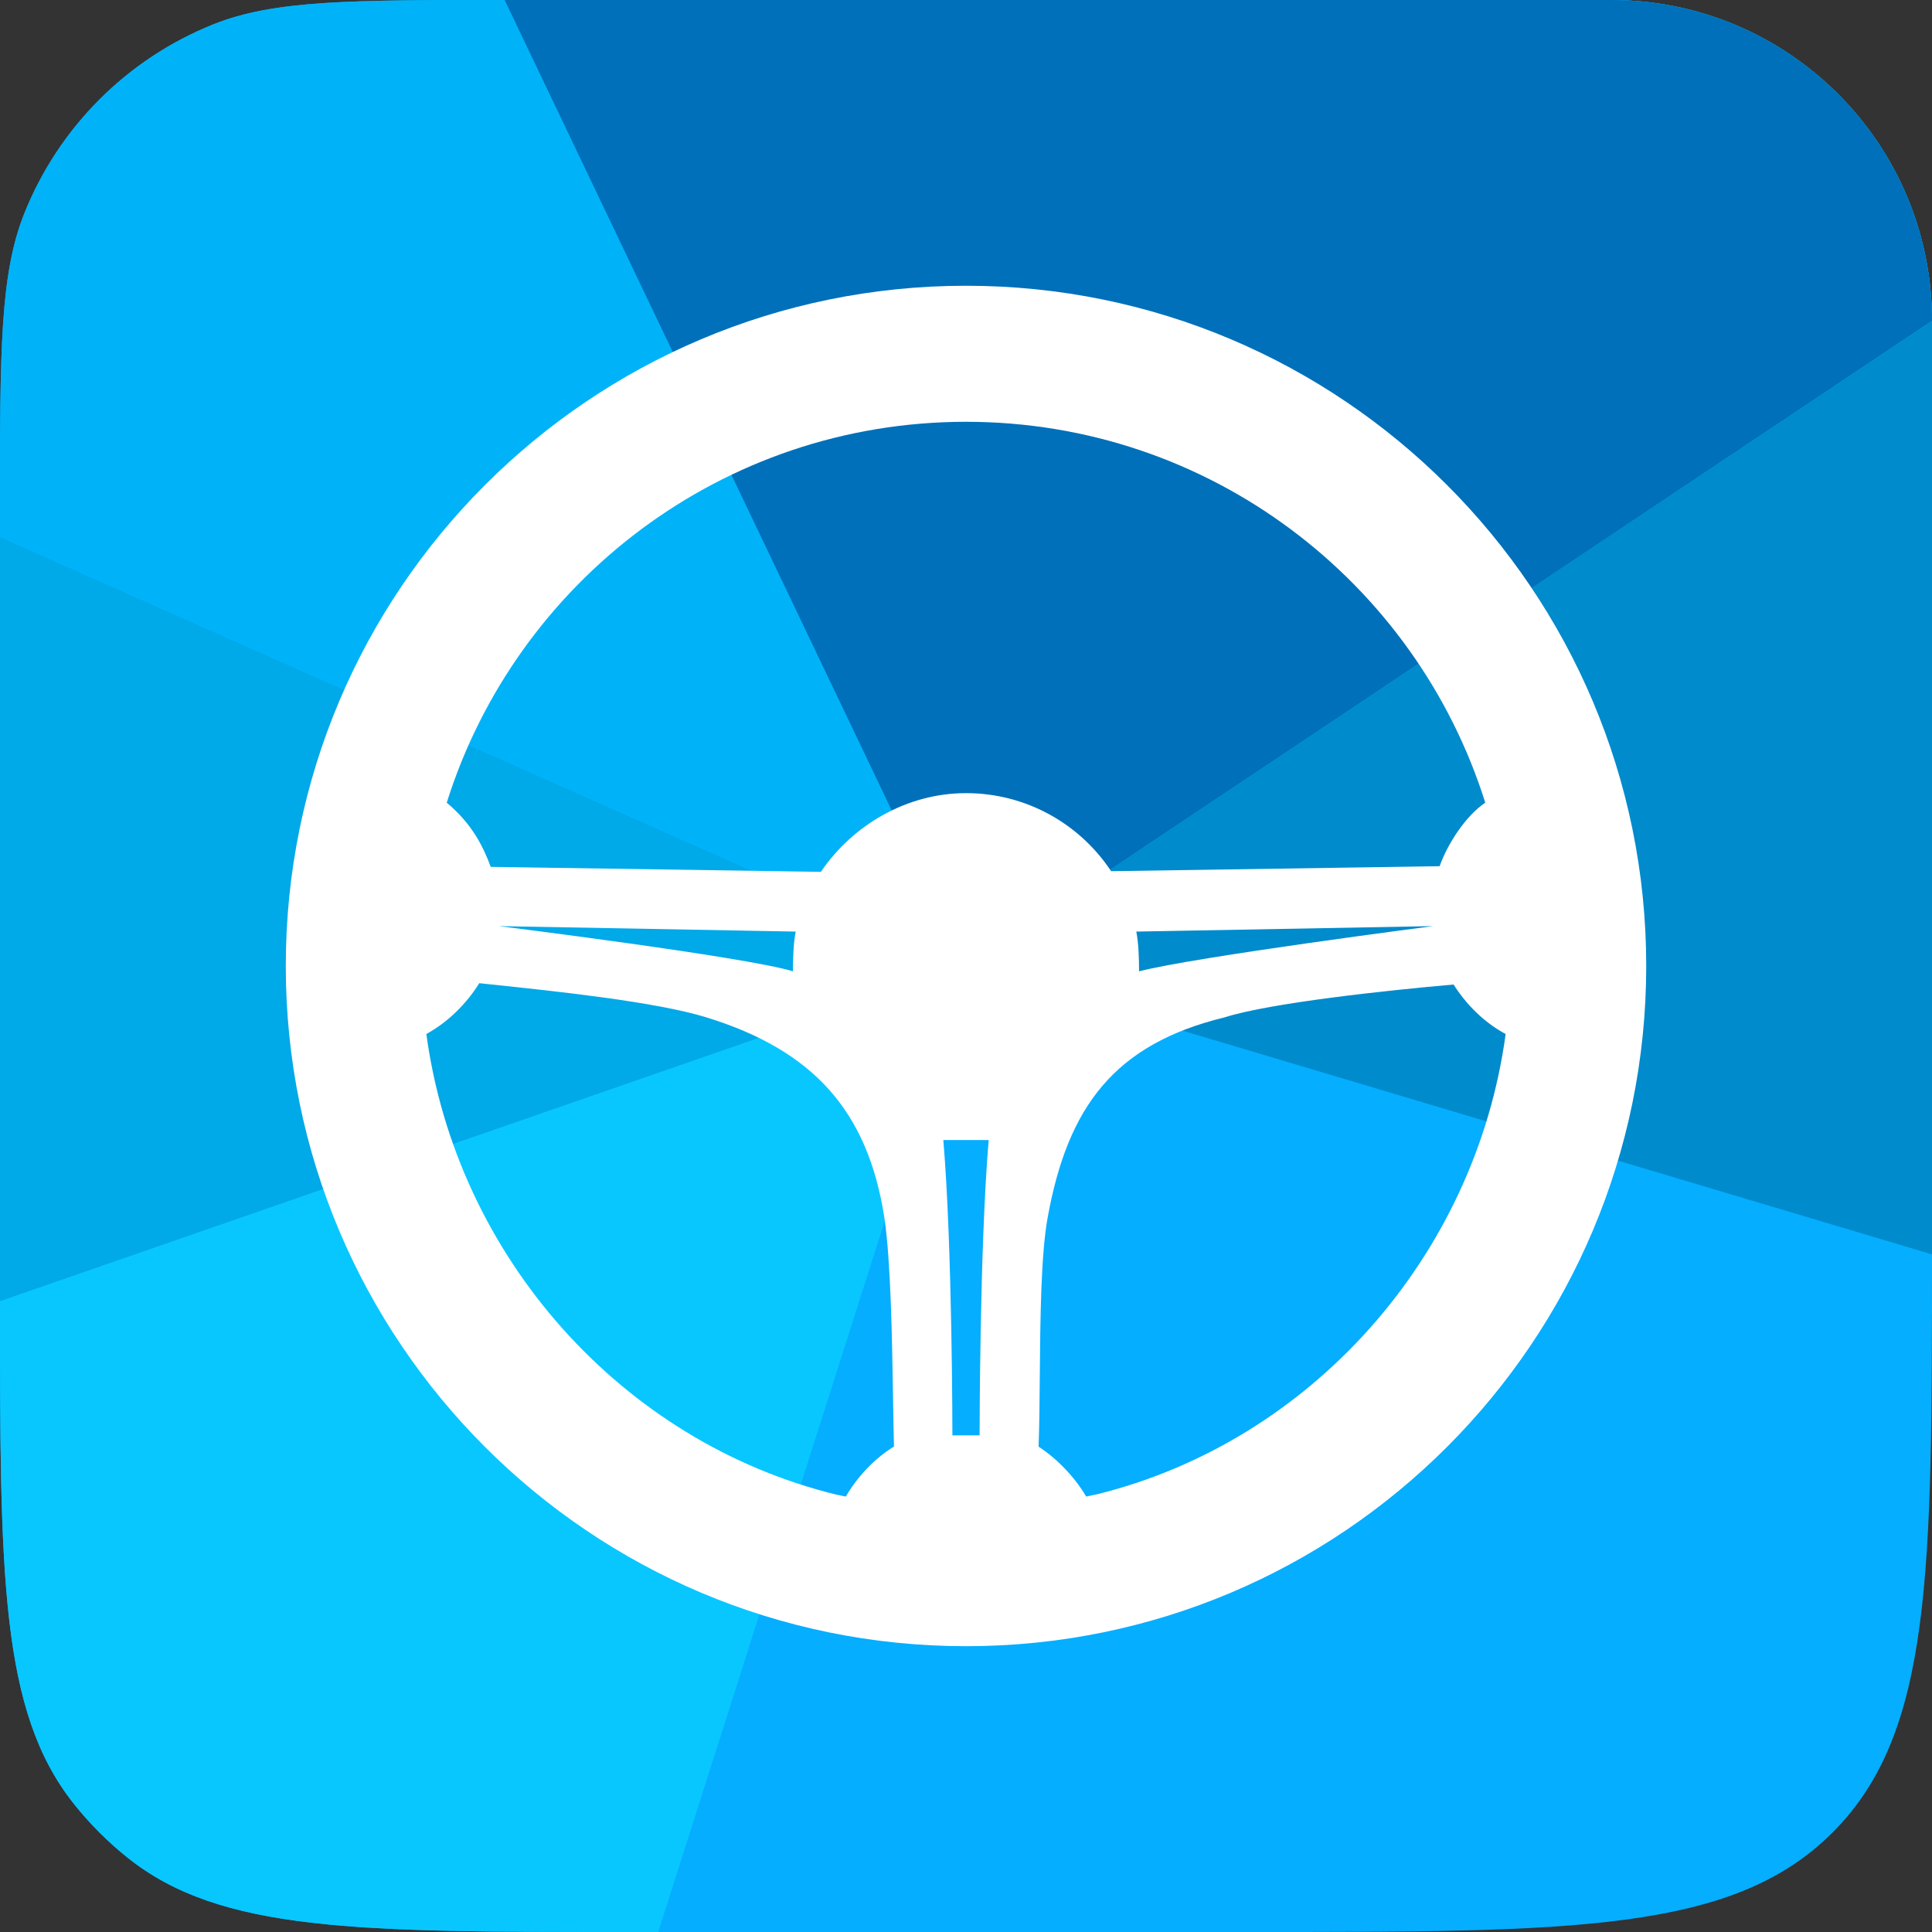
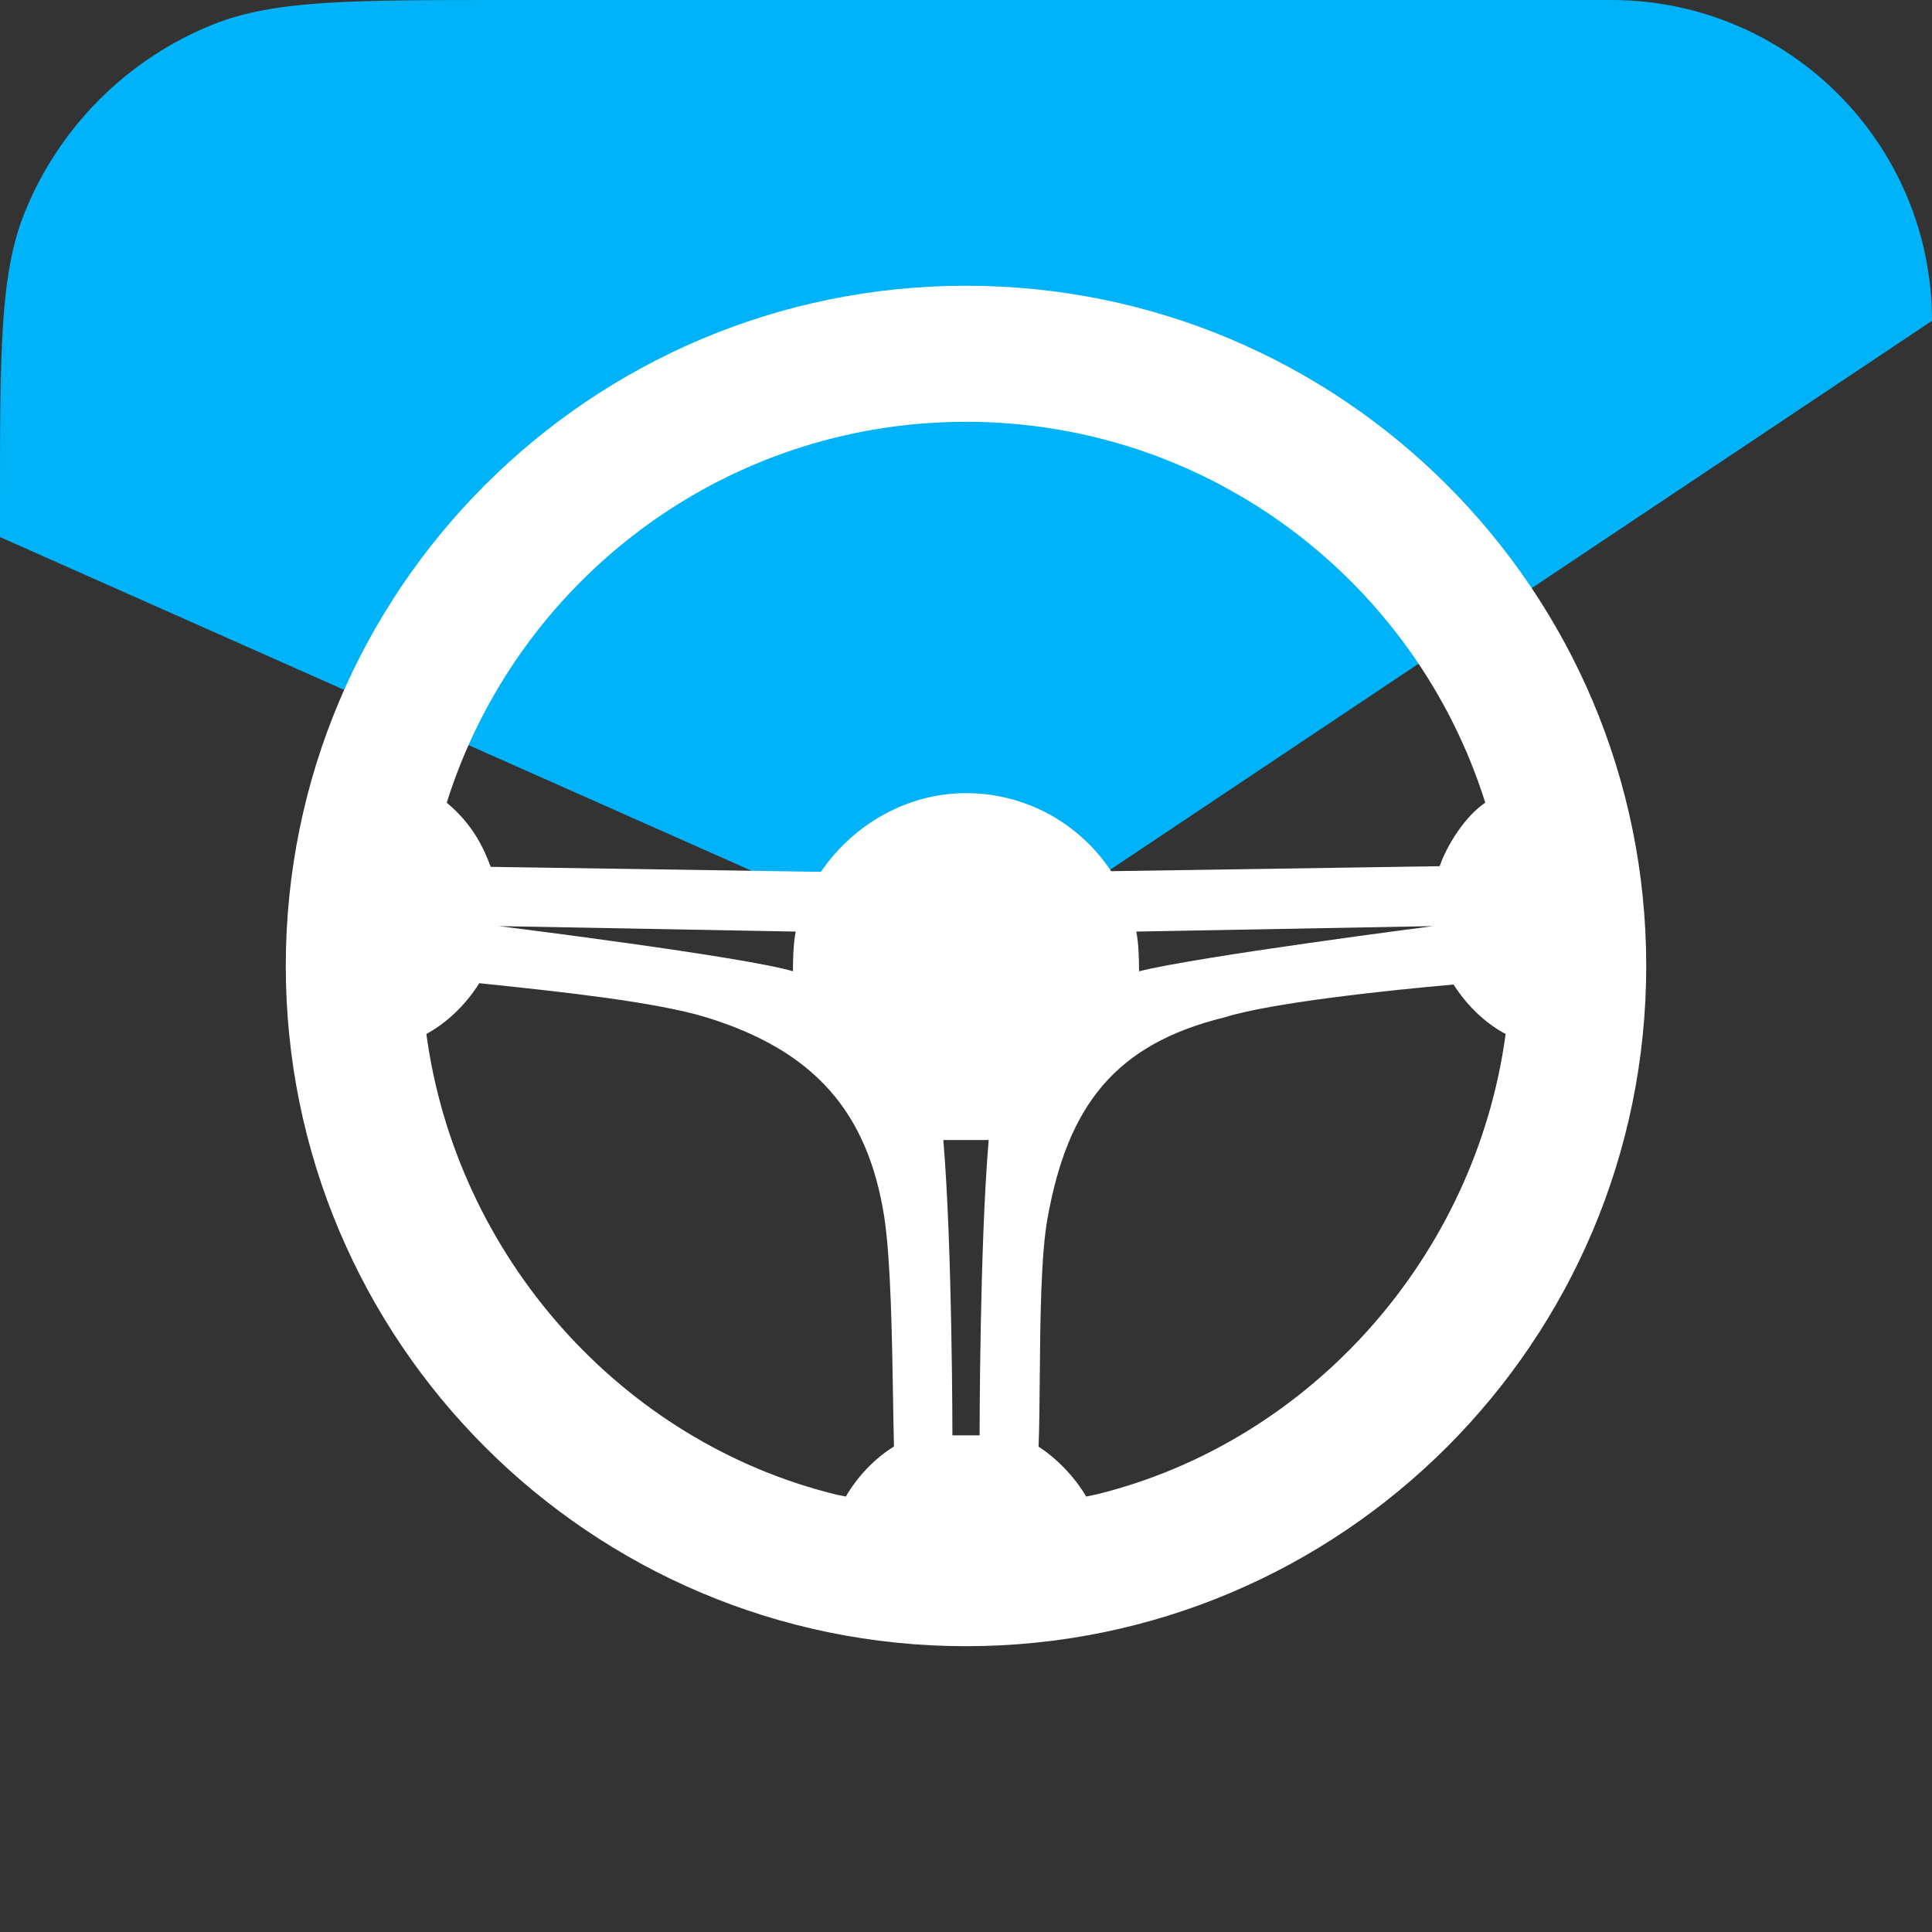
<svg xmlns="http://www.w3.org/2000/svg" width="512" height="512" viewBox="0 0 512 512" fill="none">
  <rect x="0" y="0" width="512" height="512" fill="#333333" stroke="none" />
-   <path fill-rule="evenodd" clip-rule="evenodd" d="M6.475 56.481C0 72.615 0 92.987 0 133.731V142.328V344.836C0 417.28 0 453.502 19.645 478.127C23.841 483.386 28.614 488.159 33.873 492.354C58.498 512 94.721 512 167.167 512H332.418C416.864 512 459.087 512 485.407 485.871C485.562 485.717 485.717 485.562 485.871 485.407C512 459.087 512 416.864 512 332.418V85.015C512 38.062 473.937 0 426.985 0H133.731C92.987 0 72.615 0 56.481 6.475C33.687 15.622 15.622 33.687 6.475 56.481Z" fill="#05AEFF" />
-   <path fill-rule="evenodd" clip-rule="evenodd" d="M512 332.418V85.015L256 256L512 332.418Z" fill="#008BCC" />
-   <path fill-rule="evenodd" clip-rule="evenodd" d="M0 142.328V344.836L256 256L0 142.328Z" fill="#00A9E8" />
-   <path fill-rule="evenodd" clip-rule="evenodd" d="M167.167 512H174.435L256 256L0 344.836C0 417.28 0 453.502 19.645 478.127C23.841 483.386 28.614 488.159 33.873 492.354C58.498 512 94.721 512 167.167 512Z" fill="#08C7FF" />
  <path fill-rule="evenodd" clip-rule="evenodd" d="M6.475 56.481C0 72.615 0 92.987 0 133.731V142.328L256 256L512 85.015C512 38.062 473.937 0 426.985 0H133.731C92.987 0 72.615 0 56.481 6.475C33.687 15.622 15.622 33.687 6.475 56.481Z" fill="#00B3F9" />
-   <path fill-rule="evenodd" clip-rule="evenodd" d="M426.985 0H133.731L256 256L512 85.015C512 38.062 473.937 0 426.985 0Z" fill="#0070BA" />
  <path fill-rule="evenodd" clip-rule="evenodd" d="M256.001 436.259C355.559 436.259 436.267 355.551 436.267 255.993C436.267 156.435 355.559 75.727 256.001 75.727C156.442 75.727 75.734 156.435 75.734 255.993C75.734 355.551 156.442 436.259 256.001 436.259ZM224.153 396.601L221.79 396.124C164.813 382.262 120.976 333.073 112.989 274.02C118.62 270.961 123.653 265.991 127.008 260.554C128.028 260.662 129.088 260.774 130.183 260.889C147.542 262.715 173.763 265.474 187.232 269.62C215.519 278.362 229.991 294.415 234.369 322.702C236.089 334.235 236.423 355.179 236.677 371.054C236.751 375.708 236.818 379.927 236.912 383.345C231.742 386.511 227.21 391.358 224.153 396.601ZM385.216 260.911C388.613 266.277 393.384 271.025 399.012 274.02C391.059 332.88 347.492 381.935 290.794 395.981L287.848 396.601C284.915 391.571 280.121 386.516 275.229 383.381C275.435 378.373 275.49 371.965 275.55 365.084C275.681 349.983 275.831 332.599 277.632 322.702C282.964 293.199 295.388 276.722 324.502 269.62C336.691 265.721 368.497 262.373 385.216 260.911ZM259.606 380.377H252.395C252.395 380.377 252.395 330.503 249.992 302.115H256.001H262.009C259.606 330.503 259.606 380.377 259.606 380.377ZM132.214 245.43C132.214 245.43 197.335 253.519 210.139 257.404C210.139 254.186 210.247 249.914 210.875 246.881L132.214 245.43ZM301.862 257.404C301.862 254.186 301.754 249.914 301.126 246.881L379.787 245.43C379.787 245.43 317.07 253.519 301.862 257.404ZM256.001 111.78C320.565 111.78 375.22 154.209 393.604 212.705V212.729C388.478 216.146 383.613 223.614 381.518 229.554L294.457 230.873C286.209 218.41 272.065 210.19 256.001 210.19C240.125 210.19 225.845 218.803 217.544 231.049L130.044 229.726C128.111 224.484 125.16 218.365 118.397 212.729L118.405 212.68C136.797 154.197 191.445 111.78 256.001 111.78Z" fill="white" />
</svg>